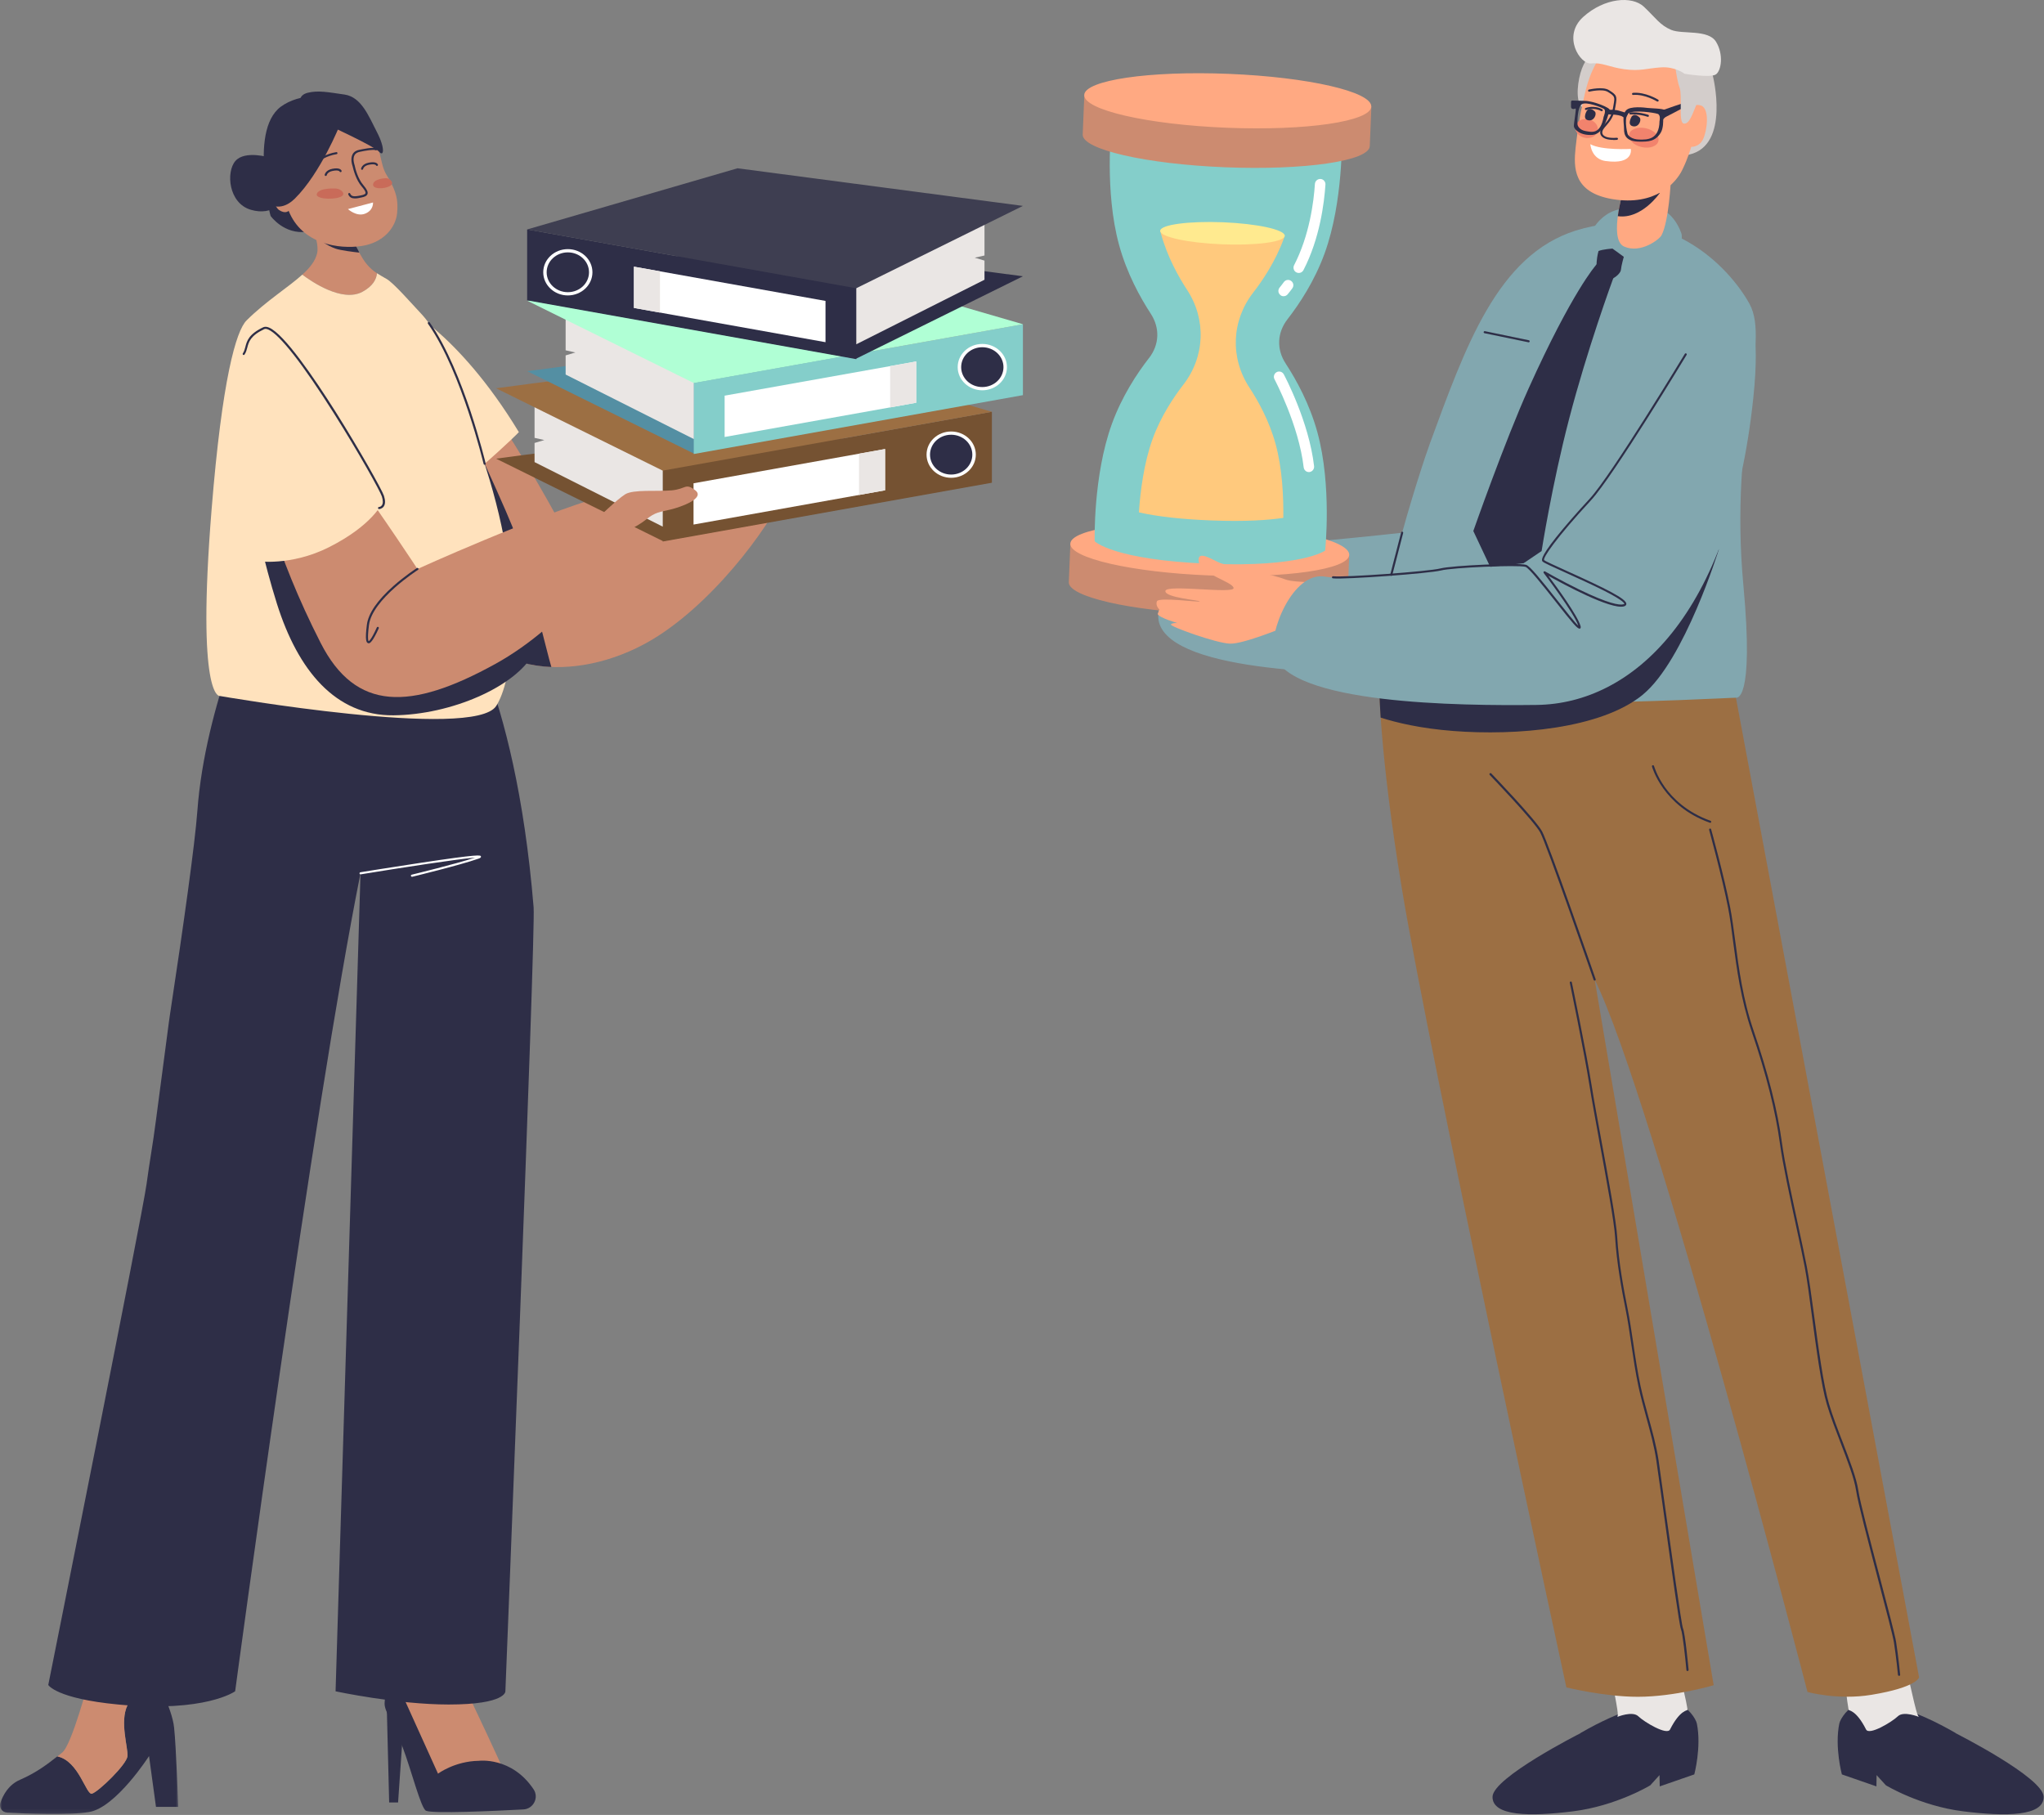
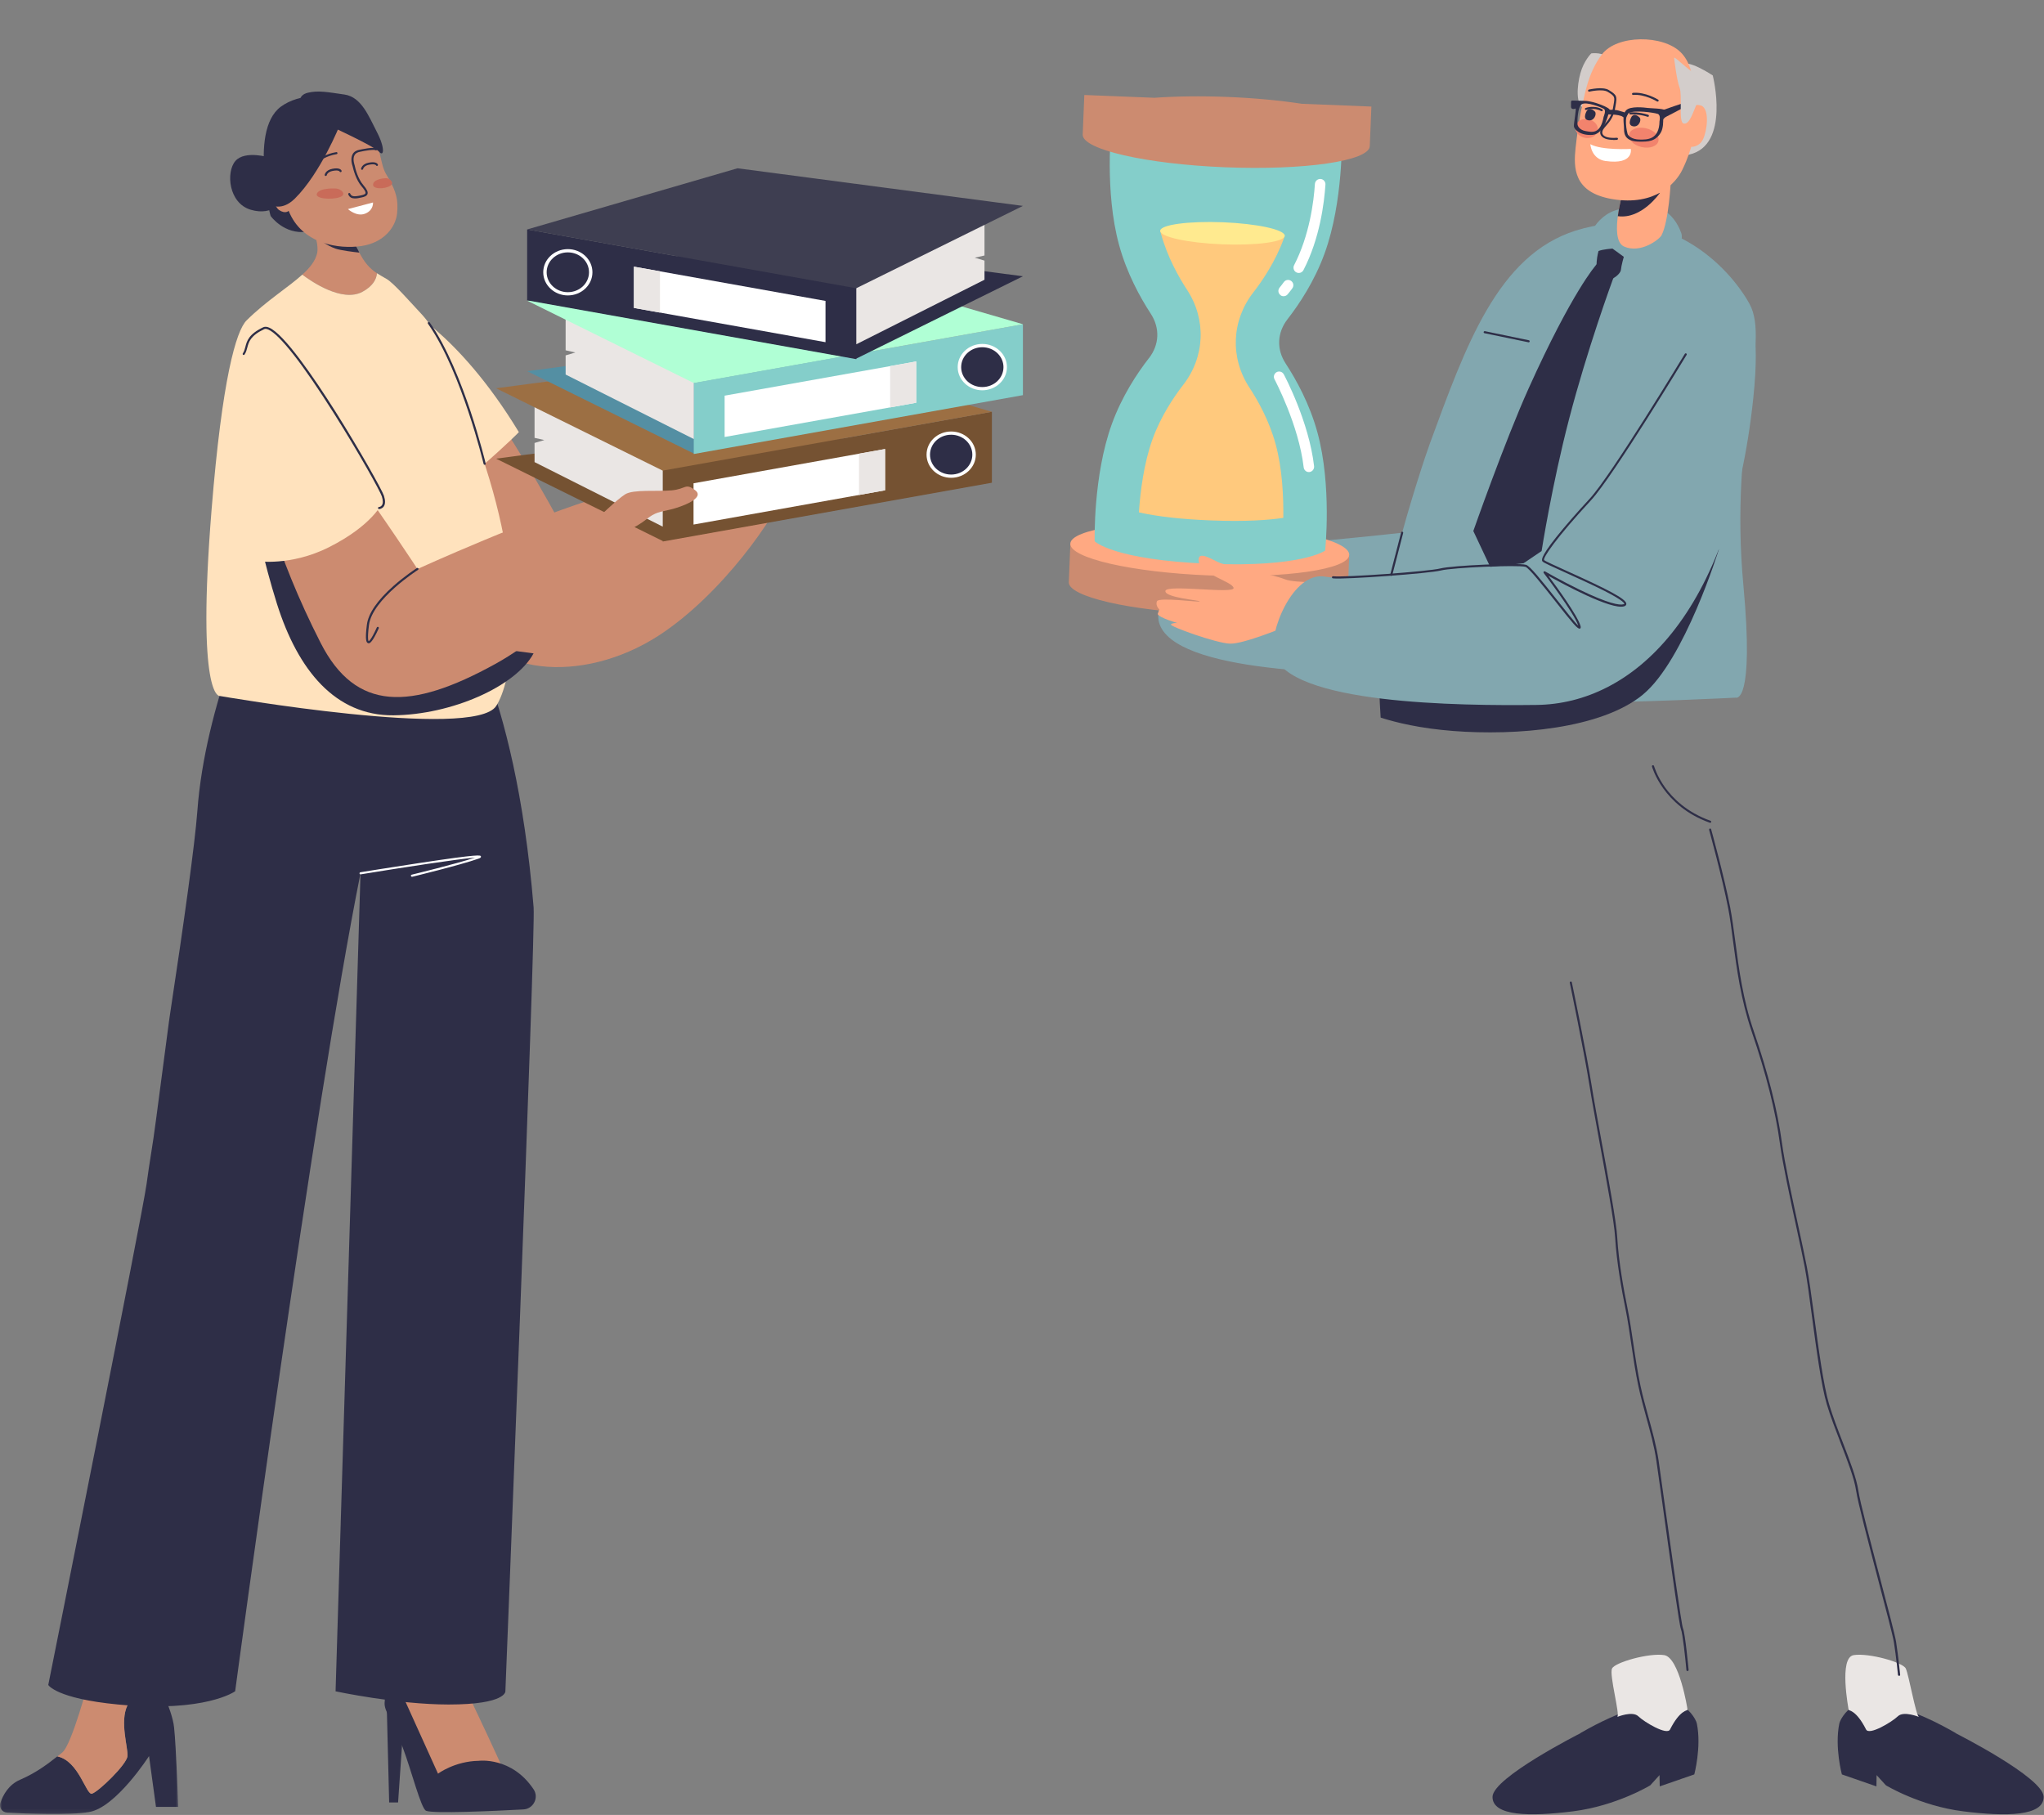
<svg xmlns="http://www.w3.org/2000/svg" width="482" height="428" viewBox="0 0 482 428" fill="none">
  <rect x="0" y="0" width="482" height="428" fill="#808080" stroke="none" />
  <path d="M385.463 66.853C385.463 66.853 378.148 67.181 370.464 76.216C362.78 85.251 336.903 124.926 336.903 124.926C336.903 124.926 293.311 130.058 285.491 128.625C277.684 127.192 272.02 142.205 273.317 146.804C276.674 158.719 317.196 159.087 335.293 158.869C357.731 158.61 381.001 137.919 386.405 86.439C388.125 70.088 385.477 66.853 385.477 66.853" fill="#82A7AF" />
  <path d="M372.675 408.739C372.675 408.739 352.025 419.18 351.957 423.725C351.902 428.283 360.664 428.433 370.928 427.15C381.191 425.867 389.162 421.009 389.162 421.009L391.332 418.607L391.386 421.268L399.534 418.443C399.534 418.443 401.254 412.015 400.148 406.487C399.903 405.259 397.978 402.488 395.795 401.929C390.731 400.618 382.242 403.157 372.661 408.712" fill="#2E2E47" />
  <path d="M381.369 404.89C381.369 404.89 384.959 403.402 386.337 404.739C387.715 406.077 393.093 409.312 393.816 407.851C396.191 403.143 397.952 403.443 397.938 403.197C397.938 402.952 396 390.873 392.438 390.313C388.876 389.754 380.864 391.992 380.141 393.466C379.431 394.94 382.092 404.453 381.369 404.89Z" fill="#EAE6E4" />
  <path d="M461.196 408.739C461.196 408.739 481.859 419.18 481.914 423.725C481.968 428.283 473.206 428.433 462.943 427.15C452.68 425.867 444.709 421.009 444.709 421.009L442.525 418.607L442.484 421.268L434.336 418.443C434.336 418.443 432.603 412.015 433.722 406.487C433.968 405.259 435.892 402.488 438.076 401.929C443.153 400.618 451.629 403.157 461.21 408.712" fill="#2E2E47" />
  <path d="M452.503 404.89C452.503 404.89 448.913 403.402 447.535 404.739C446.143 406.077 440.779 409.312 440.042 407.851C437.667 403.143 435.92 403.443 435.92 403.197C435.92 402.952 433.559 390.873 437.122 390.313C440.684 389.754 448.695 391.992 449.405 393.466C450.115 394.94 451.766 404.453 452.503 404.89Z" fill="#EAE6E4" />
-   <path d="M409.334 164.532L325.248 161.789C325.248 161.789 325.248 177.334 330.611 209.749C337.053 248.823 369.372 397.929 369.372 397.929C369.372 397.929 378.38 400.14 386.214 400.14C394.962 400.14 404.106 397.41 404.106 397.41L376.046 230.999C389.899 258.964 426.23 399.007 426.23 399.007C426.23 399.007 433.354 400.986 441.297 399.676C452.12 397.901 452.543 395.554 452.543 395.554L409.347 164.519" fill="#9C6F43" />
  <path d="M371.61 54.365C353.117 60.179 345.584 81.729 337.176 104.603C335.566 108.943 321.972 149.751 325.248 161.775C327.159 168.831 409.334 164.519 409.334 164.519C409.334 164.519 413.742 166.252 411.108 137.973C407.751 101.833 417.632 80.869 412.555 71.657C407.546 62.594 392.833 47.704 371.624 54.365" fill="#82A7AF" />
  <path d="M392.396 49.656C393.87 50.447 395.522 52.317 396.463 54.965C397.419 57.613 392.983 62.977 392.546 63.659C392.109 64.341 379.69 58.786 379.69 58.786C379.69 58.786 375.008 58.868 374.449 57.831C373.889 56.78 376.578 49.67 382.924 49.219C389.271 48.769 390.308 48.55 392.396 49.67" fill="#82A7AF" />
  <path d="M393.994 42.668C393.994 42.668 393.557 52.112 391.81 55.483C391.305 56.453 386.897 59.865 382.993 58.145C379.09 56.439 383.143 43.623 383.143 43.623L393.994 42.668Z" fill="#FFA982" />
  <path d="M376.291 62.593C376.291 62.593 370.75 68.776 360.487 91.555C354.85 104.056 347.426 125.225 347.426 125.225L353.008 137.071L363.53 129.947C363.53 129.947 365.973 114.265 370.027 98.747C374.244 82.561 380.085 66.456 380.754 64.764C382.092 61.433 377.069 61.338 376.278 62.58" fill="#2E2E47" />
  <path d="M381.506 50.967C381.888 48.1 382.666 45.221 382.993 44.115L391.414 45.494C391.414 45.494 387.169 51.772 381.506 50.98" fill="#2E2E47" />
  <path d="M376.946 59.196C376.946 59.196 375.65 63.768 377.424 65.447C379.198 67.126 382.105 64.778 382.228 63.659C382.337 62.54 382.911 60.561 382.911 60.561L380.249 58.623C380.249 58.623 378.011 58.76 376.946 59.196Z" fill="#2E2E47" />
-   <path d="M376.046 231.243C376.046 231.243 376.101 231.243 376.128 231.23C376.251 231.189 376.333 231.039 376.278 230.916C375.828 229.606 365.155 198.802 363.626 196.031C362.084 193.247 352.08 182.82 351.657 182.383C351.561 182.288 351.398 182.288 351.302 182.383C351.207 182.479 351.193 182.629 351.288 182.738C351.398 182.847 361.675 193.561 363.19 196.291C364.691 199.02 375.691 230.766 375.8 231.08C375.841 231.189 375.937 231.257 376.033 231.257" fill="#2E2E47" />
  <path d="M397.937 394.066H397.964C398.101 394.052 398.196 393.929 398.196 393.793C398.155 393.438 397.405 385.29 396.859 383.98C396.504 383.12 394.197 366.456 392.655 355.428C391.959 350.392 391.359 346.038 391.099 344.305C390.594 340.975 389.639 337.467 388.697 334.082C388.042 331.68 387.36 329.196 386.841 326.781C386.172 323.628 385.64 320.161 385.149 316.79C384.712 313.87 384.316 311.126 383.811 308.67C382.924 304.248 381.696 297.669 381.355 291.705C381.15 288.102 379.239 277.702 377.547 268.531C376.646 263.631 375.8 259.004 375.349 256.124C374.066 248.004 370.695 231.817 370.654 231.653C370.627 231.517 370.504 231.435 370.368 231.462C370.231 231.49 370.149 231.612 370.177 231.749C370.204 231.913 373.575 248.086 374.858 256.193C375.308 259.072 376.168 263.713 377.055 268.612C378.734 277.77 380.658 288.157 380.863 291.719C381.218 297.71 382.433 304.316 383.333 308.752C383.825 311.195 384.234 313.938 384.657 316.845C385.149 320.216 385.681 323.696 386.35 326.863C386.868 329.306 387.551 331.79 388.206 334.205C389.134 337.576 390.089 341.07 390.581 344.373C390.84 346.106 391.44 350.46 392.15 355.496C394.252 370.687 396.013 383.311 396.381 384.171C396.791 385.154 397.418 390.927 397.678 393.834C397.678 393.97 397.8 394.066 397.91 394.066" fill="#2E2E47" />
  <path d="M403.288 194.039C403.383 194.039 403.479 193.985 403.52 193.875C403.561 193.753 403.493 193.603 403.37 193.562C397.719 191.555 394.403 188.157 392.601 185.646C390.663 182.93 390.049 180.65 390.035 180.637C389.995 180.514 389.858 180.432 389.735 180.459C389.599 180.5 389.517 180.637 389.558 180.76C389.585 180.855 392.137 190.081 403.192 194.012C403.22 194.026 403.247 194.026 403.274 194.026" fill="#2E2E47" />
  <path d="M447.835 395.212H447.862C447.999 395.198 448.094 395.076 448.081 394.939C448.081 394.898 447.671 390.79 447.125 387.214C446.866 385.59 445.242 379.407 443.358 372.242C441.134 363.794 438.609 354.213 438.213 351.483C437.776 348.549 436.207 344.455 434.542 340.128C433.368 337.085 432.153 333.946 431.294 331.052C429.997 326.712 428.823 317.964 427.786 310.253C427.172 305.68 426.585 301.368 426.066 298.706C425.602 296.263 424.852 292.838 424.074 289.207C422.559 282.192 420.839 274.249 420.211 269.567C419.174 261.911 417.004 253.258 413.537 243.104C410.985 235.652 410.03 228.337 409.184 221.895C408.801 219.069 408.46 216.394 408.01 214.061C406.577 206.663 403.547 195.69 403.506 195.567C403.465 195.445 403.329 195.363 403.206 195.39C403.083 195.431 403.001 195.567 403.028 195.69C403.056 195.799 406.086 206.759 407.519 214.143C407.969 216.449 408.324 219.124 408.679 221.936C409.538 228.405 410.507 235.734 413.06 243.24C416.513 253.367 418.683 261.993 419.72 269.608C420.348 274.303 422.067 282.26 423.582 289.289C424.374 292.919 425.111 296.345 425.575 298.774C426.094 301.422 426.667 305.735 427.267 310.293C428.305 318.032 429.478 326.78 430.789 331.175C431.662 334.082 432.877 337.235 434.05 340.292C435.702 344.591 437.271 348.658 437.695 351.524C438.09 354.281 440.629 363.876 442.84 372.351C444.641 379.203 446.347 385.672 446.607 387.269C447.166 390.831 447.562 394.925 447.562 394.966C447.562 395.089 447.671 395.185 447.808 395.185" fill="#2E2E47" />
  <path d="M403.889 17.788C403.889 17.788 408.106 34.261 398.32 36.458C391.851 37.919 395.522 17.174 396.587 15.413C397.638 13.639 403.889 17.788 403.889 17.788Z" fill="#D3CDCB" />
  <path d="M375.241 12.587C375.241 12.587 373.494 14.279 372.675 17.282C371.842 20.284 371.528 24.843 373.575 25.539C375.623 26.235 380.14 16.067 379.321 14.088C378.502 12.123 375.241 12.587 375.241 12.587Z" fill="#D3CDCB" />
  <path d="M401.186 24.912C399.999 24.434 399.098 25.212 399.166 24.625C399.166 24.625 400.517 16.491 396.327 12.328C392.151 8.179 381.342 8.166 377.793 12.779C374.245 17.392 373.576 23.138 372.812 26.236C372.484 27.655 371.802 32.364 371.542 34.848C371.065 39.461 370.942 45.357 380.141 46.94C390.418 48.7 395.222 43.05 396.655 40.157C398.088 37.277 398.811 34.629 398.811 34.629C398.811 34.629 400.627 34.766 401.582 32.869C402.537 30.972 403.247 25.758 401.172 24.898" fill="#FFA982" />
  <path d="M380.482 33.02C380.741 33.02 381.028 33.006 381.301 32.979C381.437 32.965 381.546 32.856 381.533 32.706C381.533 32.569 381.41 32.474 381.273 32.487C379.554 32.624 378.353 32.337 377.957 31.696C377.752 31.368 377.793 30.945 378.066 30.508C378.271 30.194 378.53 29.894 378.817 29.567C379.567 28.693 380.509 27.615 380.864 25.527C380.905 25.295 380.932 25.09 380.973 24.899C381.355 22.756 381.328 22.429 379.39 21.241C377.957 20.354 374.804 21.105 374.668 21.132C374.545 21.159 374.449 21.296 374.49 21.432C374.531 21.555 374.654 21.651 374.79 21.61C374.818 21.61 377.875 20.886 379.13 21.664C380.85 22.715 380.823 22.838 380.482 24.803C380.441 24.994 380.4 25.213 380.372 25.431C380.045 27.383 379.199 28.366 378.448 29.225C378.148 29.553 377.875 29.881 377.656 30.222C377.288 30.822 377.247 31.423 377.534 31.928C377.97 32.624 378.994 32.992 380.482 32.992" fill="#2E2E47" />
  <path d="M391.086 33.236C390.827 34.465 389.053 35.12 387.128 34.683C385.204 34.246 383.894 32.909 384.153 31.694C384.426 30.466 386.2 29.824 388.111 30.247C390.022 30.67 391.359 32.008 391.073 33.236" fill="#F2836D" />
  <path d="M376.755 30.89C376.496 32.091 375.104 32.8 373.657 32.487C372.21 32.159 371.255 30.931 371.528 29.73C371.787 28.529 373.179 27.819 374.626 28.133C376.073 28.447 377.028 29.689 376.755 30.89Z" fill="#F2836D" />
  <path d="M388.589 27.559C388.698 27.559 388.793 27.491 388.821 27.382C388.862 27.259 388.793 27.109 388.67 27.068C386.473 26.358 384.535 26.495 384.453 26.495C384.317 26.509 384.221 26.618 384.221 26.754C384.221 26.891 384.358 27 384.494 26.986C384.508 26.986 386.405 26.85 388.507 27.532C388.534 27.546 388.561 27.546 388.575 27.546" fill="#2E2E47" />
  <path d="M384.781 27.465C384.781 27.465 383.566 29.43 385.026 29.771C386.487 30.112 387.155 28.243 386.65 27.738C386.159 27.219 385.381 26.782 384.767 27.465" fill="#2E2E47" />
  <path d="M377.697 26.235C377.779 26.235 377.861 26.194 377.916 26.113C377.984 25.99 377.943 25.84 377.82 25.771C375.923 24.707 373.972 25.444 373.89 25.471C373.767 25.526 373.699 25.662 373.753 25.785C373.808 25.908 373.944 25.976 374.067 25.921C374.081 25.921 375.882 25.239 377.575 26.194C377.616 26.222 377.657 26.222 377.697 26.222" fill="#2E2E47" />
  <path d="M374.23 26.059C374.23 26.059 373.016 28.01 374.476 28.352C375.936 28.693 376.605 26.837 376.1 26.318C375.609 25.799 374.831 25.376 374.23 26.059Z" fill="#2E2E47" />
  <path d="M391.618 26.141C391.618 26.141 397.856 23.903 398.115 24.025C398.374 24.162 398.306 24.489 398.21 24.68C398.115 24.872 391.673 28.161 391.673 28.161L391.618 26.141Z" fill="#2E2E47" />
  <path d="M394.772 13.625C394.772 13.625 395.372 18.934 396.068 20.667C396.764 22.414 395.782 28.761 396.969 29.116C398.375 29.511 399.194 26.604 400.135 24.421C401.064 22.251 402.046 18.716 400.013 17.583C397.993 16.45 395.004 13.338 394.772 13.625Z" fill="#D3CDCB" />
  <path d="M383.88 26.822C383.88 26.822 381.955 26.003 380.7 25.908C379.458 25.826 378.83 25.963 378.83 25.963L378.462 26.959C378.462 26.959 381.833 26.891 382.665 27.546C383.498 28.187 383.88 26.822 383.88 26.822Z" fill="#2E2E47" />
  <path d="M390.882 26.849C390.076 26.563 385.327 25.881 384.099 26.672C382.87 27.464 383.648 31.094 383.798 31.558C383.935 32.008 384.781 32.868 386.582 32.909C388.384 32.95 391.277 33.005 391.332 28.569C391.332 28.569 391.701 27.122 390.882 26.836V26.849ZM392.915 27.341C392.915 27.341 392.205 28.064 392.205 28.242C392.192 28.419 392.274 30.248 391.619 31.299C390.322 33.428 388.616 33.414 386.61 33.401C383.375 33.387 382.966 31.804 382.966 30.439C382.966 29.074 382.461 27.122 383.443 26.031C384.44 24.939 387.797 25.362 388.548 25.457C389.298 25.553 392.124 25.567 392.615 25.976C393.106 26.385 392.902 27.341 392.902 27.341" fill="#2E2E47" />
  <path d="M378.229 25.69C377.656 25.322 374.094 23.916 373.029 24.571C371.951 25.226 371.951 28.843 371.992 29.307C372.019 29.757 372.538 30.672 373.889 30.904C375.268 31.136 377.397 31.832 378.161 27.519C378.161 27.519 378.802 26.045 378.229 25.69ZM379.594 26.004C379.28 26.564 378.461 31.573 375.568 31.805C372.674 32.036 371.228 30.535 371.146 29.812C371.078 29.075 371.828 25.431 371.501 25.595C371.173 25.772 370.409 25.84 370.463 25.062C370.518 24.284 370.313 23.698 370.777 23.711C371.255 23.711 372.866 23.779 373.766 23.779C375.704 23.807 379.894 25.445 379.594 26.004Z" fill="#2E2E47" />
  <path d="M387.415 163.808C377.575 171.888 357.498 173.54 342.676 172.379C334.911 171.779 329.233 170.4 325.575 169.227C325.248 164.232 325.248 161.775 325.248 161.775C324.811 160.178 324.634 158.063 324.647 155.592L405.335 129.524C405.335 129.524 397.255 155.715 387.415 163.795" fill="#2E2E47" />
-   <path d="M397.214 17.378C397.214 17.378 395.017 15.644 391.632 15.89C388.247 16.122 386.801 16.832 383.047 16.327C379.308 15.808 377.847 14.689 375.227 14.962C372.593 15.235 368.321 8.534 373.33 4.003C378.339 -0.529 384.863 -1.034 387.647 1.587C390.431 4.207 391.441 5.941 394.089 7.046C396.736 8.152 402.824 6.855 404.666 9.858C406.495 12.847 405.894 16.668 404.639 17.541C403.383 18.429 397.2 17.391 397.2 17.391" fill="#EAE6E4" />
  <path d="M390.881 23.955C390.963 23.955 391.045 23.914 391.099 23.846C391.168 23.723 391.127 23.573 391.018 23.505C390.895 23.423 387.988 21.649 385.081 21.894C384.944 21.908 384.849 22.031 384.849 22.167C384.862 22.304 384.985 22.399 385.122 22.386C387.865 22.154 390.717 23.914 390.758 23.928C390.786 23.955 390.84 23.969 390.881 23.969" fill="#2E2E47" />
  <path d="M378.666 37.987C375.213 37.51 375.022 34.002 375.022 34.002C377.697 35.503 384.562 35.121 384.562 35.121C384.562 35.121 385.353 38.915 378.666 37.974" fill="white" />
  <path d="M268.335 128.856C273.303 128.488 279.117 128.406 285.314 128.652C291.523 128.897 297.297 129.457 302.224 130.221L318.165 130.863L317.81 139.939C317.673 143.337 302.838 145.507 284.672 144.784C266.506 144.06 251.889 140.703 252.039 137.291L252.408 128.215L268.349 128.856" fill="#CC8B70" />
  <path d="M252.394 128.2C252.257 131.612 266.861 134.956 285.04 135.693C303.192 136.43 318.041 134.26 318.164 130.847C318.301 127.449 303.697 124.092 285.531 123.355C267.366 122.618 252.53 124.788 252.394 128.2Z" fill="#FFA982" />
  <path d="M270.941 84.459C273.412 81.279 273.562 77.348 271.364 73.977C268.853 70.128 265.728 64.464 263.899 57.79C260.432 45.179 262.084 29.894 262.084 29.894L289.244 30.985L316.417 32.077C316.417 32.077 316.826 47.459 312.363 59.742C310.002 66.252 306.44 71.643 303.615 75.273C301.145 78.454 300.981 82.384 303.192 85.755C305.703 89.604 308.829 95.268 310.657 101.942C314.124 114.553 312.486 129.839 312.486 129.839C312.486 129.839 307.082 133.838 285.135 132.95C262.398 132.036 258.139 127.641 258.139 127.641C258.139 127.641 257.73 112.26 262.193 99.977C264.554 93.466 268.116 88.076 270.941 84.445" fill="#84CECA" />
  <path d="M279.021 90.75C284.153 84.145 284.508 75.355 279.936 68.367C277.957 65.351 275.282 60.615 273.767 55.088C273.698 54.869 273.644 54.651 273.589 54.433L302.96 55.606C302.892 55.825 302.81 56.029 302.742 56.248C300.776 61.639 297.733 66.156 295.522 68.995C290.39 75.601 290.035 84.39 294.621 91.392C296.6 94.394 299.275 99.144 300.79 104.671C302.4 110.513 302.687 117.255 302.619 122.127C299.248 122.632 293.816 123.055 285.545 122.728C278.707 122.455 273.057 121.827 268.771 120.872C268.703 120.858 268.635 120.844 268.567 120.831C268.894 115.972 269.727 109.23 271.801 103.511C273.767 98.12 276.81 93.603 279.008 90.764" fill="#FFC97D" />
  <path d="M272.089 23.069C277.207 22.701 283.185 22.605 289.572 22.864C295.946 23.124 301.91 23.697 306.987 24.475L323.392 25.13L323.01 34.465C322.873 37.973 307.588 40.197 288.903 39.447C270.219 38.696 255.179 35.243 255.315 31.736L255.697 22.4L272.102 23.055" fill="#CC8B70" />
-   <path d="M255.683 22.414C255.546 25.922 270.587 29.375 289.271 30.126C307.969 30.876 323.241 28.652 323.364 25.13C323.5 21.623 308.474 18.183 289.776 17.419C271.078 16.655 255.806 18.893 255.669 22.401" fill="#FFA982" />
  <path d="M273.589 54.419C273.535 55.852 280.059 57.285 288.179 57.613C296.286 57.94 302.906 57.039 302.96 55.606C303.015 54.173 296.491 52.74 288.384 52.413C280.263 52.099 273.658 52.986 273.589 54.419Z" fill="#FFEA8F" />
  <path d="M302.018 69.664C302.537 69.991 303.233 69.896 303.642 69.404C304.024 68.954 304.393 68.476 304.748 67.985C305.157 67.425 305.034 66.661 304.475 66.252C303.915 65.842 303.151 65.965 302.742 66.525C302.428 66.961 302.086 67.412 301.745 67.821C301.308 68.353 301.377 69.132 301.923 69.568C301.964 69.609 302.005 69.636 302.045 69.664" fill="white" />
  <path d="M305.594 64.177C305.594 64.177 305.663 64.218 305.703 64.231C306.304 64.545 307.055 64.313 307.369 63.699C311.231 56.247 312.268 47.867 312.555 43.527C312.596 42.845 312.091 42.258 311.408 42.203C310.712 42.163 310.125 42.681 310.071 43.364C309.812 47.499 308.802 55.51 305.158 62.553C304.871 63.126 305.062 63.836 305.594 64.177Z" fill="white" />
  <path d="M307.969 111.126C308.201 111.276 308.487 111.344 308.788 111.317C309.456 111.235 309.948 110.621 309.879 109.939C308.665 99.443 302.973 88.716 302.728 88.265C302.4 87.665 301.65 87.433 301.049 87.76C300.449 88.088 300.217 88.838 300.544 89.439C300.599 89.548 306.263 100.207 307.423 110.211C307.464 110.607 307.682 110.921 307.982 111.126" fill="white" />
  <path d="M312.445 147.144C312.445 147.144 306.017 146.775 304.352 147.362C302.687 147.935 293.324 151.893 290.049 151.784C286.787 151.688 275.65 147.676 276.114 147.239C276.565 146.802 277.711 146.939 277.711 146.939C277.711 146.939 273.357 145.724 273.002 144.796L273.398 143.732C273.398 143.732 272.416 142.858 272.811 141.807C273.207 140.743 282.815 142.094 282.911 141.821C283.007 141.562 274.531 140.934 274.818 139.337C275.104 137.74 291.141 140.142 290.895 138.654C290.649 137.153 283.088 135.365 282.679 132.417C282.256 129.456 286.077 132.158 287.838 132.813C289.599 133.455 300.08 135.434 302.96 136.594C305.84 137.754 313.537 136.635 314.616 139.132C315.694 141.643 314.329 147.307 312.459 147.13" fill="#FFA982" />
  <path d="M412.527 74.223C412.527 74.223 405.212 74.55 397.542 83.585C389.858 92.607 363.981 132.295 363.981 132.295C363.981 132.295 320.375 137.427 312.555 135.994C304.748 134.561 299.071 149.574 300.381 154.173C303.725 166.088 344.246 166.457 362.343 166.238C384.794 165.979 408.051 145.288 413.455 93.808C415.175 77.457 412.527 74.223 412.527 74.223Z" fill="#82A7AF" />
  <path d="M372.443 148.277C372.443 148.277 372.539 148.263 372.58 148.236C372.839 148.099 372.743 147.744 372.702 147.608C372.02 145.151 367.025 138.327 365.128 135.789C368.635 137.754 379.881 143.841 382.952 142.995C383.389 142.872 383.498 142.626 383.512 142.449C383.607 141.248 378.803 138.86 369.29 134.56C366.765 133.414 364.377 132.336 364.131 132.09C363.749 131.599 366.929 126.877 375.186 117.964C380.427 112.3 397.556 83.967 397.719 83.694C397.801 83.585 397.747 83.421 397.637 83.353C397.528 83.284 397.378 83.325 397.31 83.435C397.132 83.721 380.045 112.014 374.845 117.637C371.829 120.885 368.963 124.188 366.97 126.685C362.999 131.681 363.544 132.199 363.79 132.445C364.077 132.732 365.824 133.523 369.113 135.011C371.993 136.321 375.596 137.945 378.421 139.378C383.048 141.739 383.048 142.34 383.034 142.408C383.034 142.408 383.007 142.463 382.829 142.504C381.874 142.763 379.281 142.367 372.348 138.996C368.171 136.962 364.377 134.779 364.336 134.751C364.227 134.697 364.104 134.711 364.036 134.806C363.954 134.888 363.954 135.024 364.022 135.12C364.09 135.216 371.174 144.496 372.184 147.553C371.338 146.789 369.168 144.019 367.202 141.535C363.353 136.662 360.774 133.455 359.859 133.196C357.935 132.663 342.472 133.332 339.647 134.055C336.985 134.751 317.155 136.198 314.357 135.898C314.234 135.884 314.097 135.98 314.097 136.116C314.084 136.253 314.179 136.376 314.316 136.389C317.114 136.69 337.094 135.229 339.769 134.533C342.431 133.837 357.908 133.182 359.723 133.673C360.542 133.905 364.009 138.3 366.806 141.835C370.887 147.035 371.938 148.236 372.443 148.236" fill="#2E2E47" />
  <path d="M328.072 135.803C328.182 135.803 328.277 135.735 328.318 135.612L330.884 125.69C330.925 125.567 330.843 125.43 330.707 125.389C330.57 125.349 330.434 125.43 330.406 125.567L327.84 135.489C327.799 135.612 327.881 135.748 328.018 135.789C328.045 135.789 328.072 135.789 328.086 135.789" fill="#2E2E47" />
  <path d="M360.46 80.733C360.582 80.733 360.692 80.651 360.705 80.541C360.746 80.405 360.651 80.269 360.514 80.241L350.155 78.098C350.032 78.071 349.882 78.167 349.869 78.29C349.841 78.426 349.923 78.549 350.06 78.576L360.432 80.719H360.473" fill="#2E2E47" />
  <path d="M107.193 392.803C107.193 392.803 122.861 425.435 121.469 424.357C120.063 423.279 101.938 425.353 100.969 424.384C100.027 423.415 97.011 413.043 95.701 409.508C92.794 401.783 92.794 394.359 92.794 394.359L107.193 392.803Z" fill="#CC8B70" />
  <path d="M112.911 415.238C112.911 415.238 120.663 414.215 125.822 421.953C127.146 423.919 125.781 426.58 123.42 426.703C116.05 427.099 102.347 427.713 100.491 427.03C99.277 426.58 96.997 417.395 94.936 412.004C92.63 405.971 90.61 403.597 90.692 401.618C90.869 397.878 92.807 395.094 92.807 395.094L103.289 418.268C103.289 418.268 107.22 415.32 112.911 415.238Z" fill="#2E2E47" />
  <path d="M91.182 401.537L91.769 425.066H93.871C93.871 425.066 94.949 409.699 94.949 409.494C94.949 409.289 91.182 401.523 91.182 401.523" fill="#2E2E47" />
  <mask id="mask0_431_3144" style="mask-type:luminance" maskUnits="userSpaceOnUse" x="0" y="396" width="43" height="32">
    <path d="M0 396.01H42.118V427.878H0V396.01Z" fill="white" />
  </mask>
  <g mask="url(#mask0_431_3144)">
    <path d="M0.11 425.093C0.724 423.291 2.034 420.862 4.736 419.702C8.599 418.037 11.369 415.894 13.526 414.188C18.657 415.28 20.309 423.414 21.701 422.978C23.257 422.486 29.89 416.085 30.054 414.12C30.217 412.155 28.17 405.999 30.054 402.137C31.951 398.274 36.782 396.063 36.782 396.063C36.782 396.063 40.563 402.792 41.054 407.391C41.545 411.991 42.037 426.103 42.037 426.103H36.782L35.144 414.12C35.144 414.12 27.365 426.253 21.005 427.318C16.105 428.137 6.047 427.7 1.666 427.454C0.478 427.386 -0.3 426.212 0.096 425.093" fill="#2E2E47" />
  </g>
  <path d="M30.065 402.15C28.182 405.998 30.243 412.154 30.065 414.133C29.902 416.098 23.269 422.499 21.699 422.99C20.307 423.427 18.656 415.293 13.524 414.201C13.92 413.887 14.288 413.587 14.657 413.3C16.95 411.499 21.003 396.062 21.003 396.062H36.78C36.78 396.062 31.949 398.287 30.065 402.136" fill="#CC8B70" />
  <path d="M94.458 72.179C94.458 72.179 95.591 102.532 108.652 142.767C114.248 160.004 137.586 161.287 155.165 149.987C170.042 140.419 183.157 121.708 185.655 114.488C186.488 112.099 186.965 106.162 180.128 108.469C165.292 113.492 134.966 128.818 134.966 128.818C134.966 128.818 112.515 84.367 94.458 72.165" fill="#CC8B70" />
  <path d="M63.613 37.159C63.613 37.159 57.772 35.358 55.506 37.965C53.254 40.571 53.882 47.928 59.15 49.47C64.405 51.026 67.462 47.409 67.544 44.857C67.639 42.291 66.097 37.364 63.613 37.146" fill="#2E2E47" />
  <path d="M122.37 101.892C122.37 101.892 120.063 104.335 113.021 110.49C107.807 115.063 98.513 115.909 98.513 115.909C98.513 115.909 93.517 71.198 93.722 71.43C93.941 71.648 107.725 77.79 122.356 101.906" fill="#FFE2BD" />
  <path d="M63.817 50.931C63.817 50.931 66.984 55.408 72.416 54.644C77.861 53.893 68.43 38.798 63.476 45.636C62.616 46.823 63.817 50.931 63.817 50.931Z" fill="#2E2E47" />
  <path d="M60.448 140.79C60.448 140.79 48.396 165.848 46.54 191.247C45.967 198.986 43.374 217.561 40.03 239.602C39.989 239.807 39.921 240.312 39.825 241.049C39.348 244.638 38.119 253.987 36.795 264.032C35.977 270.379 35.308 273.627 34.557 279.25C33.615 286.32 11.383 397.347 11.383 397.347C11.383 397.347 13.184 400.555 27.856 401.96C48.505 403.926 55.452 398.835 55.452 398.835C55.452 398.835 73.946 261.071 85.014 205.932L79.132 398.849C79.132 398.849 93.653 401.96 105.787 401.96C119.38 401.96 119.175 398.849 119.175 398.849C119.175 398.849 126.327 220.167 125.836 213.998C121.455 160.675 106.66 141.977 106.66 141.977L60.448 140.776" fill="#2E2E47" />
-   <path d="M108.803 143.177L106.21 91.901C106.21 91.901 117.456 115.826 120.827 124.193C123.502 130.826 129.166 154.642 130.012 157.289C120.281 156.894 111.969 152.362 108.803 143.191" fill="#2E2E47" />
  <path d="M85.449 68.822C87.933 67.485 88.752 65.861 88.902 64.441C87.21 63.336 85.873 61.971 84.358 58.818C81.273 52.404 71.378 48.609 71.378 48.609C71.378 48.609 75.541 56.157 74.79 59.678C74.394 61.493 73.112 63.117 71.283 64.769C73.535 66.461 80.7 71.374 85.449 68.822Z" fill="#CC8B70" />
  <path d="M99.291 73.953C96.875 71.387 92.822 66.72 91.156 65.778C91.006 65.696 90.856 65.6 90.72 65.532C90.065 65.15 89.464 64.809 88.904 64.44C88.768 65.86 87.936 67.484 85.452 68.822C80.702 71.36 73.537 66.46 71.285 64.768C67.941 67.798 62.782 70.951 58.142 75.564C55.671 78.02 52.382 89.376 49.898 120.125C46.295 164.672 51.754 164.113 51.754 164.113C51.754 164.113 111.779 174.581 117.006 166.487C120.541 161.055 124.431 141.102 114.536 110.175C109.554 94.603 105.405 80.409 99.277 73.939" fill="#FFE2BD" />
  <path d="M84.358 58.818C83.99 58.041 83.512 57.303 82.966 56.594H75.596C75.596 56.594 76.811 57.808 79.117 58.627C80.359 59.064 83.526 59.446 84.74 59.569C84.617 59.323 84.495 59.078 84.358 58.805" fill="#2E2E47" />
  <path d="M68.062 49.717C68.062 49.717 67.339 50.549 65.797 49.526C64.582 48.707 63.217 44.053 64.091 42.892C64.964 41.746 66.329 42.66 66.616 42.538C66.902 42.415 65.087 37.024 66.302 33.434C67.503 29.845 70.328 26.201 75.76 25.682C81.192 25.164 84.372 27.675 86.514 29.681C88.644 31.674 89.558 36.369 90.104 38.566C90.65 40.763 91.278 41.35 91.892 42.497C93.298 45.117 93.98 47.014 93.639 50.303C93.311 53.593 90.5 57.237 85.259 58.015C80.032 58.793 71.229 57.66 68.062 49.703" fill="#CC8B70" />
  <path d="M83.689 46.795C84.153 46.795 84.685 46.7 85.272 46.563C85.873 46.441 86.501 46.249 86.664 45.745C86.814 45.267 86.541 44.666 85.682 43.656C84.385 42.155 83.785 39.767 83.648 39.071V39.03C83.648 39.03 83.061 37.528 83.607 36.573C83.839 36.164 84.276 35.904 84.89 35.795C86.173 35.508 88.125 35.208 88.548 35.427C88.671 35.495 88.821 35.454 88.875 35.331C88.944 35.222 88.903 35.058 88.78 35.004C88.056 34.608 85.341 35.208 84.795 35.317C84.044 35.44 83.484 35.781 83.17 36.327C82.543 37.433 83.075 38.989 83.143 39.18C83.362 40.121 83.962 42.428 85.286 43.97C85.545 44.271 86.323 45.171 86.187 45.581C86.105 45.785 85.777 45.949 85.149 46.072C83.43 46.441 82.884 46.345 82.584 45.663C82.529 45.54 82.379 45.472 82.256 45.54C82.133 45.594 82.079 45.745 82.133 45.867C82.433 46.563 82.979 46.795 83.675 46.795" fill="#2E2E47" />
  <path d="M75.172 38.006C75.172 38.006 75.281 37.992 75.322 37.965C75.336 37.951 77.056 36.709 79.376 36.354C79.512 36.327 79.594 36.204 79.581 36.081C79.553 35.945 79.43 35.849 79.294 35.877C76.851 36.259 75.09 37.514 75.022 37.569C74.913 37.651 74.886 37.801 74.968 37.91C75.008 37.978 75.09 38.006 75.172 38.006Z" fill="#2E2E47" />
  <path d="M87.961 47.75C87.961 47.75 88.138 49.579 86.105 50.384C84.085 51.189 82.051 49.306 82.051 49.306L87.961 47.75Z" fill="white" />
  <path d="M76.824 41.499C76.933 41.499 77.043 41.417 77.056 41.294C77.07 41.254 77.234 40.53 78.476 40.298C79.881 40.025 80.086 40.448 80.086 40.448C80.141 40.571 80.277 40.626 80.414 40.571C80.536 40.517 80.591 40.366 80.537 40.244C80.427 39.998 80.004 39.493 78.38 39.807C76.783 40.107 76.579 41.158 76.565 41.213C76.538 41.335 76.633 41.472 76.77 41.499H76.824Z" fill="#2E2E47" />
  <path d="M85.395 40.038C85.505 40.038 85.627 39.956 85.627 39.834C85.641 39.793 85.805 39.069 87.061 38.837C88.466 38.564 88.671 38.987 88.671 38.987C88.726 39.11 88.876 39.165 88.985 39.11C89.108 39.056 89.176 38.906 89.108 38.796C88.999 38.551 88.575 38.046 86.965 38.36C85.355 38.66 85.163 39.711 85.15 39.765C85.123 39.888 85.218 40.025 85.355 40.052H85.395" fill="#2E2E47" />
  <path d="M79.308 44.46C79.308 44.46 75.555 44.201 74.777 45.552C73.999 46.89 78.162 47.176 80.1 46.508C82.025 45.839 80.25 44.488 79.308 44.474" fill="#C96B59" />
  <path d="M91.019 42.019C91.019 42.019 88.275 42.087 87.989 43.383C87.702 44.694 90.746 44.612 91.988 43.834C93.23 43.056 91.701 41.95 91.019 42.019Z" fill="#C96B59" />
  <path d="M80.1 29.558C80.1 29.558 75.609 40.831 69.509 46.85C66.383 49.934 63.831 48.283 63.831 48.283C63.831 48.283 63.039 47.56 62.412 41.254C61.797 34.949 62.289 28.084 66.219 25.163C70.164 22.242 79.158 20.509 80.086 29.544" fill="#2E2E47" />
  <path d="M77.247 29.421C77.247 29.421 88.302 34.511 89.407 35.794C90.513 37.077 90.868 34.962 88.889 31.154C86.924 27.346 85.218 22.883 81.246 22.297C77.261 21.723 75.077 21.287 72.634 21.86C70.205 22.433 70.437 24.385 71.487 25.845C72.552 27.305 77.247 29.434 77.247 29.434" fill="#2E2E47" />
  <path d="M56.585 101.632C56.585 101.632 59.083 122.595 65.306 142.385C70.274 158.121 79.118 168.808 92.78 168.685C106.441 168.562 121.577 161.916 125.822 154.082C125.822 154.082 104.326 151.42 96.369 148.513C88.412 145.579 56.585 101.645 56.585 101.645" fill="#2E2E47" />
  <path d="M57.69 81.774C57.69 81.774 54.292 109.808 75.61 151.612C83.867 167.798 96.792 167.621 116.814 156.566C133.779 147.19 146.021 129.843 148.901 122.773C149.829 120.44 150.375 114.612 142.582 116.877C125.685 121.791 98.444 134.183 98.444 134.183C98.444 134.183 68.186 87.93 57.704 81.774" fill="#CC8B70" />
  <path d="M90.213 118.473C90.213 118.473 87.975 123.824 77.507 129.078C68.608 133.541 60.624 132.34 60.624 132.34C60.624 132.34 54.96 102.082 55.478 93.293C56.024 84.49 57.457 79.672 57.457 79.672C57.457 79.672 82.324 100.881 90.199 118.487" fill="#FFE2BD" />
  <path d="M233.901 113.711L184.276 99.285L116.977 108.156L156.27 127.578L233.901 113.711Z" fill="#755232" />
  <path d="M156.284 127.701L233.901 113.834V97.102L156.284 110.982V127.701Z" fill="#755232" />
  <path d="M126.055 94.208V103.257L128.361 103.775L126.055 104.458V108.975L156.285 124.193V107.01L126.055 94.208Z" fill="#EAE6E4" />
  <path d="M163.545 123.701L208.707 115.622V105.891L163.545 113.97V123.701Z" fill="white" />
  <path d="M233.901 97.115L184.276 82.689L116.977 91.56L156.27 110.981L233.901 97.115Z" fill="#9C6F43" />
  <path d="M218.493 107.215C218.493 110.231 221.1 112.674 224.294 112.674C227.487 112.674 230.108 110.231 230.108 107.215C230.108 104.199 227.501 101.756 224.294 101.756C221.086 101.756 218.493 104.199 218.493 107.215Z" fill="white" />
  <path d="M219.311 107.214C219.311 109.808 221.536 111.909 224.293 111.909C227.05 111.909 229.288 109.808 229.288 107.214C229.288 104.621 227.05 102.52 224.293 102.52C221.536 102.52 219.311 104.621 219.311 107.214Z" fill="#2E2E47" />
  <path d="M202.566 106.996V116.727L208.721 115.622V105.891L202.566 106.996Z" fill="#EAE6E4" />
  <path d="M241.23 93.075L191.62 78.648L124.321 87.533L163.614 106.955L241.244 93.075" fill="#548FA3" />
  <path d="M163.6 107.064L241.217 93.184V76.465L163.6 90.331V107.064Z" fill="#84CECA" />
  <path d="M133.383 73.559V82.607L135.676 83.126L133.383 83.808V88.326L163.614 103.543V86.374L133.383 73.572" fill="#EAE6E4" />
  <path d="M170.875 103.051L216.05 94.971V85.24L170.875 93.306V103.037" fill="white" />
  <path d="M241.23 76.465L191.62 62.039L124.321 70.91L163.614 90.332L241.244 76.465" fill="#B0FFD5" />
  <path d="M225.835 86.578C225.835 89.595 228.442 92.038 231.636 92.038C234.829 92.038 237.45 89.595 237.45 86.578C237.45 83.562 234.843 81.106 231.636 81.106C228.428 81.106 225.835 83.549 225.835 86.578Z" fill="white" />
  <path d="M226.655 86.579C226.655 89.172 228.879 91.274 231.636 91.274C234.393 91.274 236.631 89.172 236.631 86.579C236.631 83.986 234.393 81.884 231.636 81.884C228.879 81.884 226.655 83.986 226.655 86.579Z" fill="#2E2E47" />
  <path d="M209.909 86.346V96.077L216.064 94.971V85.24L209.909 86.332" fill="#EAE6E4" />
  <path d="M140.93 122.214C140.93 122.214 145.503 117.765 147.427 116.564C149.365 115.363 154.92 115.949 158.386 115.636C161.853 115.322 161.566 113.779 163.968 115.636C166.343 117.492 160.638 119.553 158.127 120.153C155.602 120.754 154.538 120.754 152.408 122.473C150.293 124.207 145.448 126.718 143.783 126.063C142.118 125.408 135.881 125.926 140.93 122.214Z" fill="#CC8B70" />
  <path d="M124.307 70.706L173.918 56.28L241.217 65.151L201.91 84.573L124.293 70.706" fill="#2E2E47" />
  <path d="M201.924 84.695L124.307 70.828V54.109L201.924 67.976V84.695Z" fill="#2E2E47" />
  <path d="M232.155 51.203V60.252L229.848 60.77L232.155 61.453V65.97L201.924 81.188V64.005L232.155 51.203Z" fill="#EAE6E4" />
  <path d="M194.663 80.695L149.487 72.616V62.885L194.663 70.964V80.695Z" fill="white" />
  <path d="M124.307 54.11L173.918 39.684L241.217 48.555L201.91 67.976L124.293 54.11" fill="#3E3E51" />
  <path d="M139.703 64.209C139.703 67.225 137.096 69.668 133.902 69.668C130.709 69.668 128.102 67.225 128.102 64.209C128.102 61.193 130.695 58.75 133.902 58.75C137.109 58.75 139.703 61.193 139.703 64.209Z" fill="white" />
  <path d="M138.897 64.21C138.897 66.803 136.659 68.904 133.902 68.904C131.145 68.904 128.907 66.803 128.907 64.21C128.907 61.617 131.145 59.515 133.902 59.515C136.659 59.515 138.897 61.617 138.897 64.21Z" fill="#2E2E47" />
  <path d="M155.63 63.99V73.721L149.488 72.616V62.885L155.63 63.99Z" fill="#EAE6E4" />
  <path d="M97.134 206.764C97.134 206.764 97.175 206.764 97.189 206.764C97.298 206.736 108.435 204.034 112.829 202.492C113.116 202.396 113.471 202.26 113.416 201.973C113.321 201.645 113.266 201.345 99.004 203.502C92.071 204.553 85.055 205.685 84.987 205.699C84.851 205.726 84.769 205.849 84.782 205.986C84.796 206.122 84.919 206.218 85.055 206.19C94.459 204.648 108.121 202.546 112.024 202.246C107.288 203.802 97.175 206.245 97.079 206.272C96.943 206.313 96.861 206.436 96.902 206.572C96.929 206.682 97.025 206.764 97.134 206.764Z" fill="white" />
  <path d="M89.435 120.045C89.435 120.045 90.076 120.018 90.486 119.445C90.881 118.885 90.895 118.039 90.54 116.92C90.09 115.542 84.835 106.165 79.199 97.212C73.985 88.969 67.024 78.814 63.49 77.272C62.944 77.027 62.466 76.999 62.07 77.177C58.631 78.814 58.208 80.425 57.853 81.831C57.703 82.377 57.58 82.882 57.266 83.332C57.184 83.441 57.225 83.591 57.321 83.673C57.43 83.755 57.594 83.728 57.662 83.605C58.03 83.073 58.167 82.527 58.317 81.954C58.658 80.657 59.04 79.169 62.288 77.627C62.534 77.504 62.875 77.545 63.285 77.723C65.946 78.883 71.446 85.898 78.748 97.485C84.644 106.807 89.68 115.896 90.049 117.07C90.349 118.026 90.349 118.749 90.049 119.158C89.803 119.527 89.407 119.554 89.38 119.554C89.244 119.554 89.134 119.677 89.148 119.813C89.148 119.95 89.257 120.059 89.394 120.059" fill="#2E2E47" />
  <path d="M114.29 109.617C114.29 109.617 114.317 109.617 114.344 109.617C114.481 109.59 114.563 109.453 114.522 109.317C114.522 109.262 113.198 103.748 110.932 96.924C108.83 90.632 105.446 81.884 101.324 76.043C101.242 75.933 101.092 75.906 100.969 75.988C100.86 76.07 100.846 76.22 100.914 76.329C105.009 82.116 108.353 90.81 110.441 97.074C112.72 103.871 114.03 109.371 114.044 109.426C114.071 109.535 114.18 109.617 114.29 109.617Z" fill="#2E2E47" />
  <path d="M86.937 151.709C87.265 151.709 87.892 151.313 89.312 148.174C89.367 148.051 89.312 147.901 89.189 147.846C89.066 147.792 88.916 147.846 88.862 147.969C87.442 151.122 86.937 151.204 86.924 151.204C86.896 151.176 86.569 150.808 87.005 147.396C87.797 141.281 98.47 134.457 98.579 134.376C98.688 134.294 98.729 134.157 98.647 134.034C98.579 133.925 98.415 133.884 98.306 133.966C98.279 133.98 95.549 135.727 92.738 138.224C88.957 141.595 86.855 144.653 86.514 147.328C86.05 150.944 86.378 151.545 86.801 151.668C86.842 151.681 86.896 151.695 86.937 151.695" fill="#2E2E47" />
</svg>